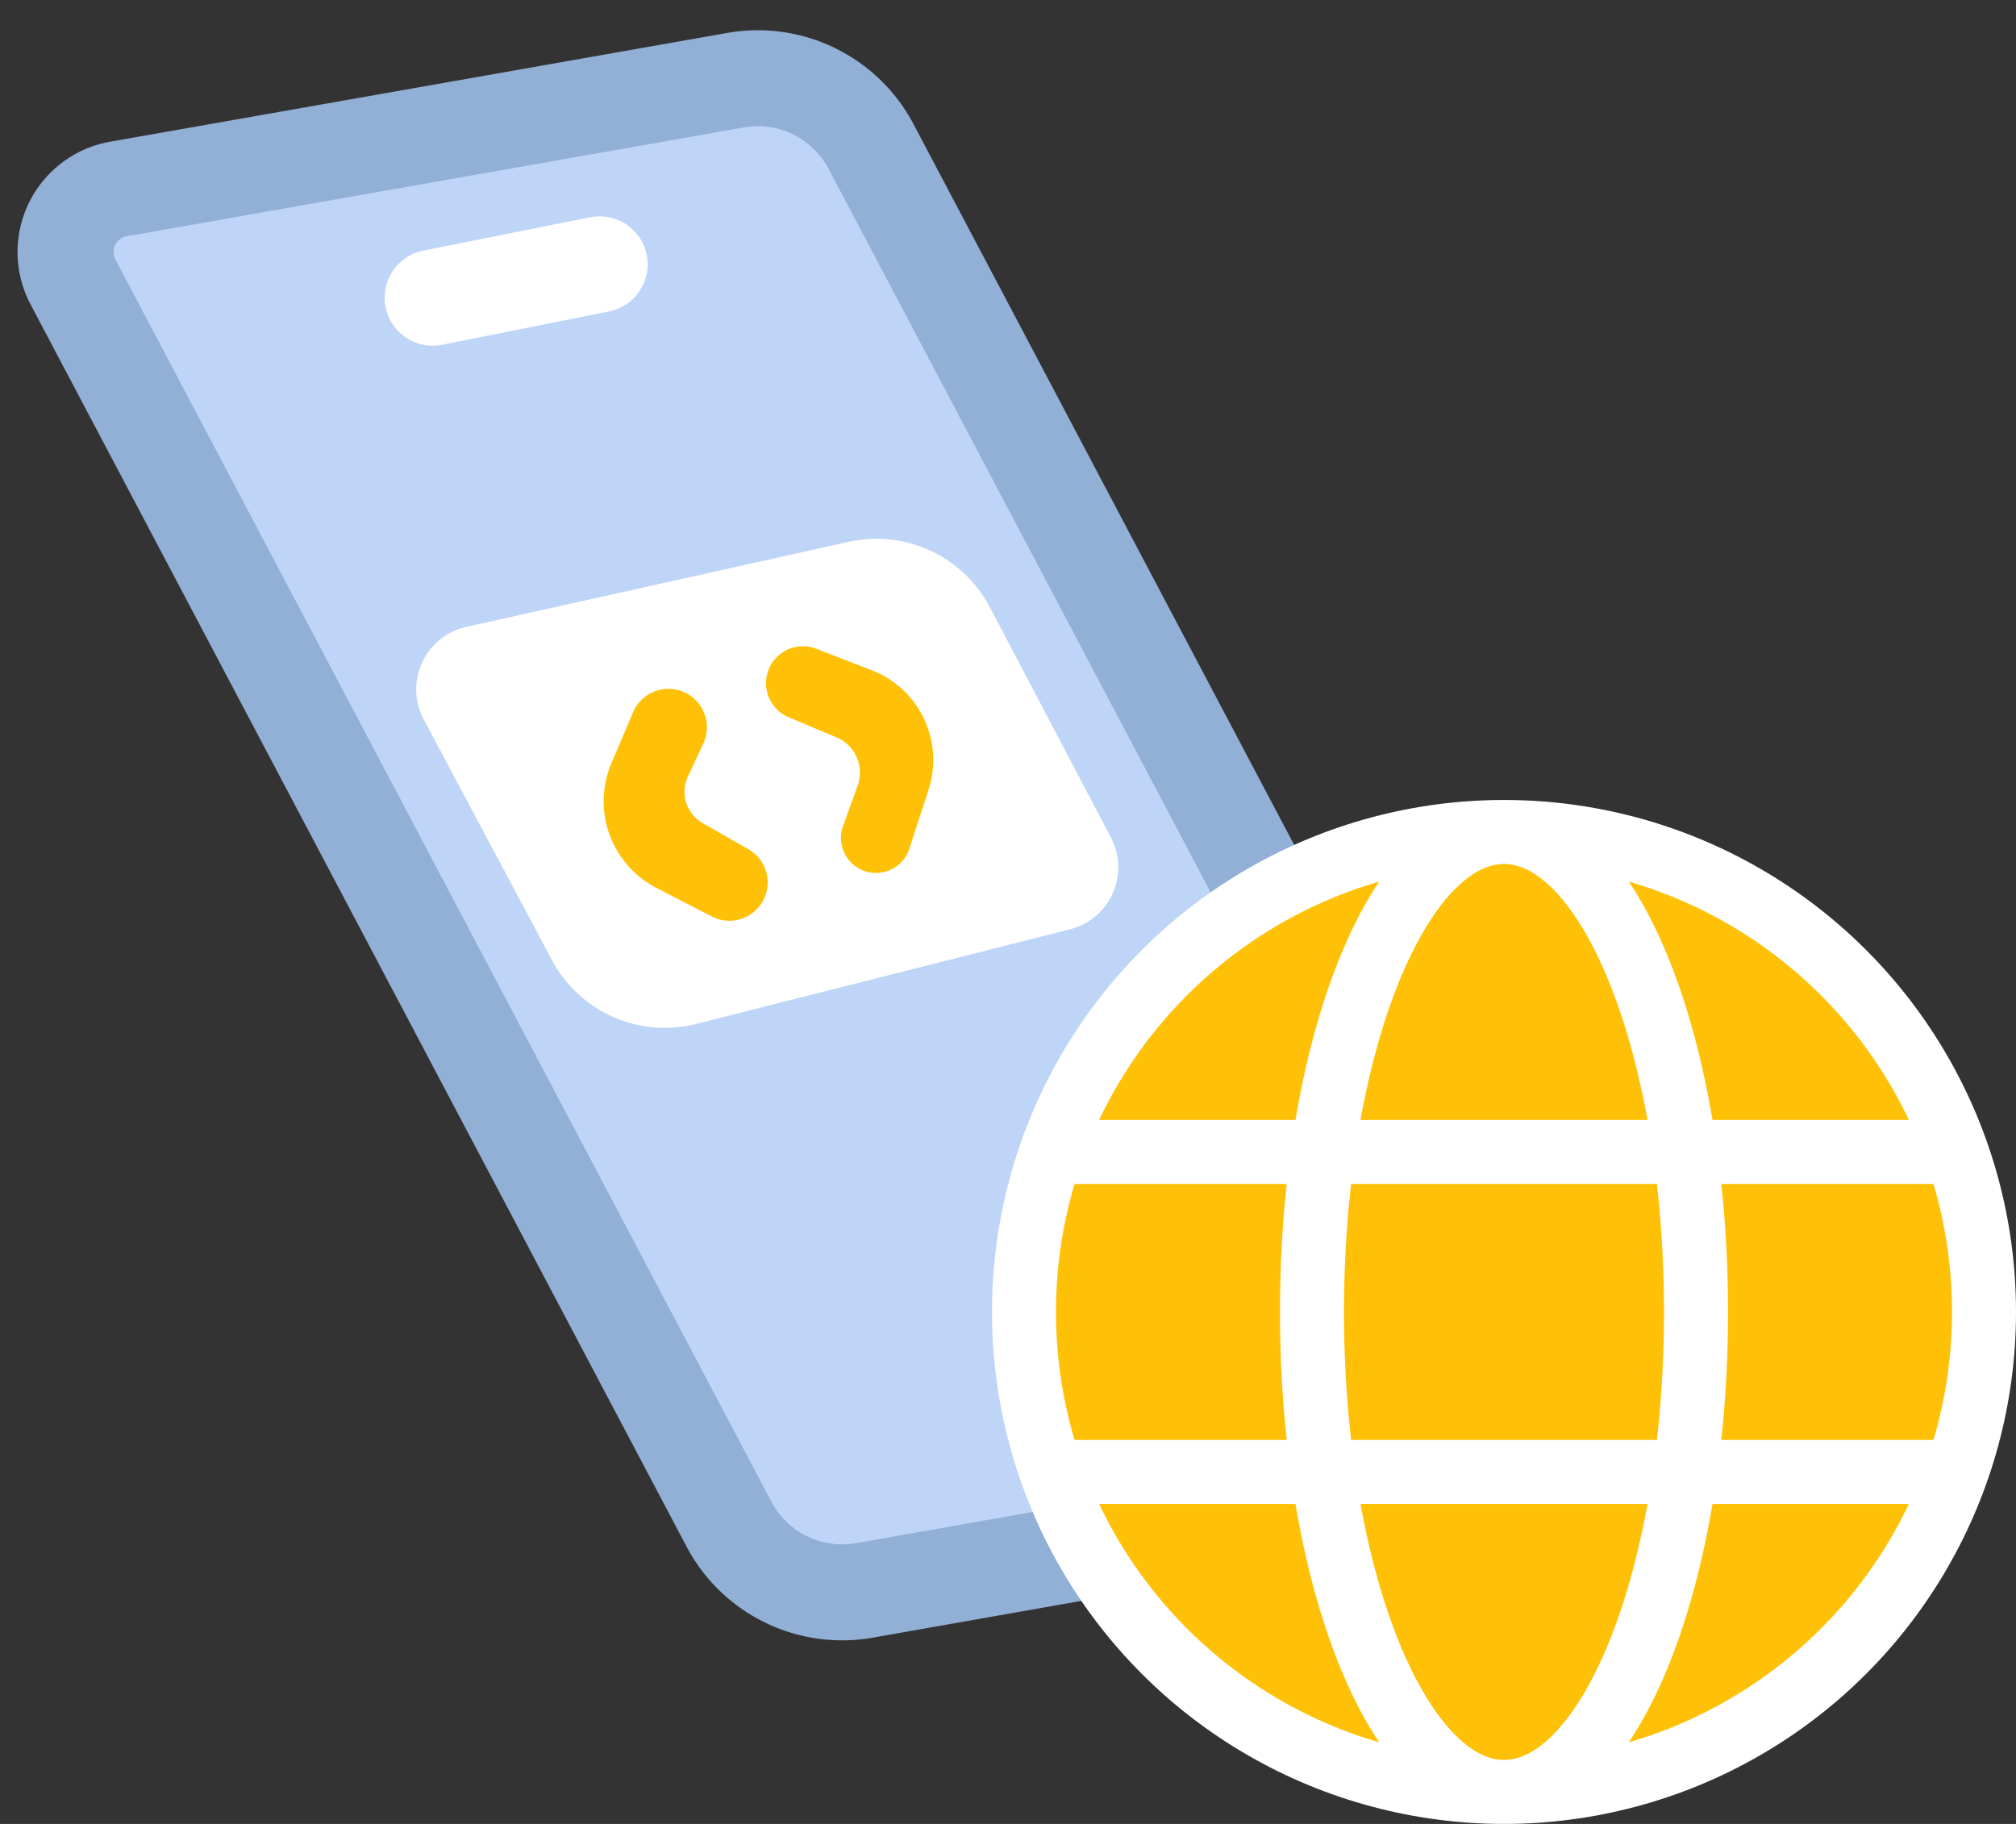
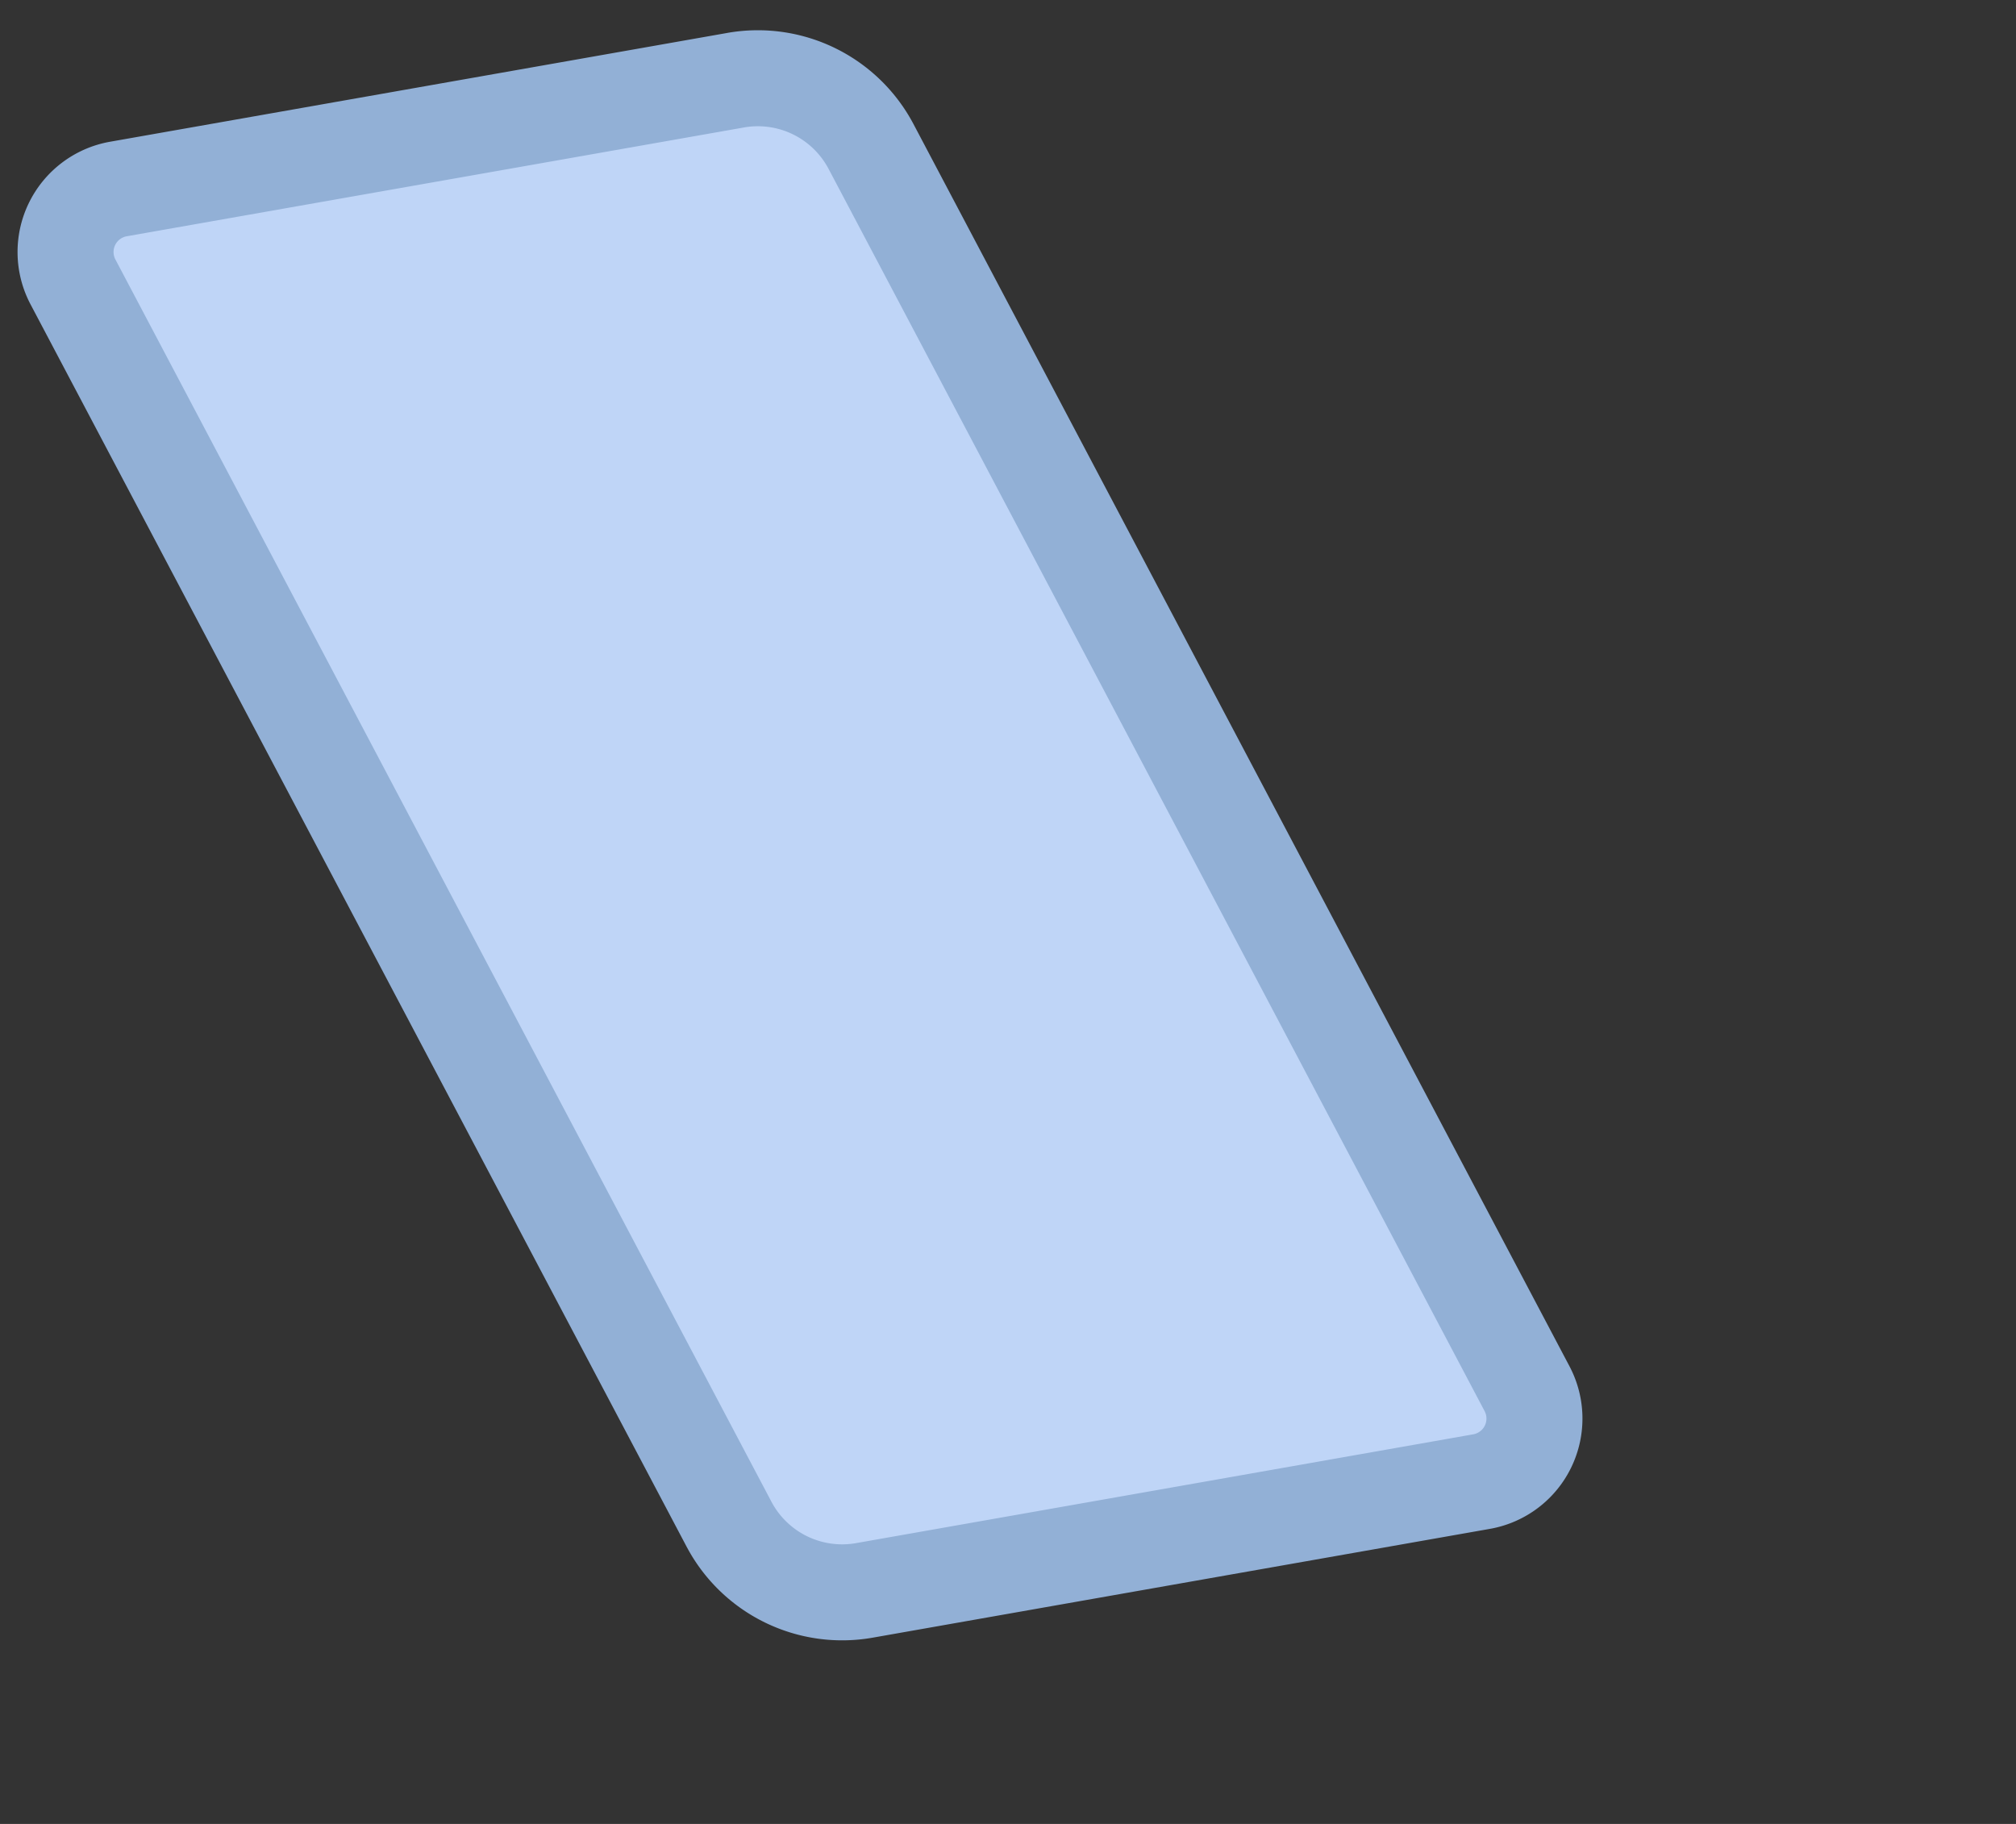
<svg xmlns="http://www.w3.org/2000/svg" width="63" height="57" fill="none" viewBox="0 0 63 57">
  <rect x="0" y="0" width="63" height="57" fill="#333333" stroke="none" />
  <path fill="#BFD5F7" stroke="#92B0D6" stroke-width="3" d="m22.99 2.506-19.287 3.4A2 2 0 0 0 2.28 8.81L22.78 47.63a4 4 0 0 0 4.232 2.072l19.286-3.4a2 2 0 0 0 1.422-2.904L27.22 4.578a4 4 0 0 0-4.232-2.072Z" />
-   <path fill="#fff" d="m26.523 16.933-11.95 2.658a2 2 0 0 0-1.331 2.892l4.005 7.518a4 4 0 0 0 4.512 1.997l11.676-2.956a2 2 0 0 0 1.28-2.87l-3.783-7.196a4 4 0 0 0-4.409-2.043Z" />
-   <path fill="#FFC107" d="m19.107 23.85.684-1.61a1.202 1.202 0 1 1 2.196.979l-.49 1.046a1.13 1.13 0 0 0 .463 1.459l1.425.814a1.197 1.197 0 0 1-1.143 2.103l-1.727-.892a3.047 3.047 0 0 1-1.408-3.9ZM29.017 24.68l-.595 1.826a1.095 1.095 0 1 1-2.07-.711l.45-1.245a1.193 1.193 0 0 0-.66-1.505l-1.483-.625a1.154 1.154 0 0 1 .866-2.14l1.724.67a3.003 3.003 0 0 1 1.768 3.73Z" />
-   <path stroke="#fff" stroke-linecap="round" stroke-width="3" d="m13.521 9.304 5.218-1.043" />
-   <circle cx="47" cy="41" r="16" fill="#fff" />
-   <path fill="#FFC107" d="M42 41c0-1.393.078-2.734.222-4h9.556c.144 1.266.222 2.607.222 4 0 1.393-.078 2.734-.222 4h-9.556A35.474 35.474 0 0 1 42 41Zm-1.79 4a37.611 37.611 0 0 1-.21-4c0-1.379.073-2.72.21-4h-6.63a14.002 14.002 0 0 0-.58 4c0 1.39.203 2.733.58 4h6.63Zm-5.863 2h6.138c.314 1.86.771 3.547 1.344 4.978.369.922.793 1.758 1.272 2.472A14.035 14.035 0 0 1 34.347 47Zm8.168 0h8.97c-.29 1.6-.69 3.032-1.17 4.235-.516 1.288-1.104 2.262-1.706 2.9-.6.634-1.144.865-1.609.865-.465 0-1.009-.231-1.609-.866-.602-.637-1.19-1.611-1.705-2.899-.481-1.203-.881-2.636-1.171-4.235Zm11 0c-.314 1.86-.771 3.547-1.344 4.978-.369.922-.793 1.758-1.272 2.472A14.035 14.035 0 0 0 59.653 47h-6.138Zm6.905-2c.377-1.267.58-2.61.58-4 0-1.39-.203-2.733-.58-4h-6.63c.137 1.28.21 2.621.21 4s-.073 2.72-.21 4h6.63ZM50.314 30.765c.481 1.203.881 2.636 1.171 4.235h-8.97c.29-1.6.69-3.032 1.17-4.235.516-1.288 1.104-2.263 1.706-2.9.598-.631 1.14-.863 1.604-.865h.008c.464 0 1.007.233 1.606.866.602.636 1.19 1.611 1.705 2.899ZM53.515 35h6.138a14.035 14.035 0 0 0-8.754-7.45c.479.714.903 1.55 1.272 2.472.573 1.431 1.03 3.118 1.344 4.978Zm-19.168 0h6.138c.314-1.86.771-3.547 1.344-4.978.369-.922.793-1.758 1.272-2.472A14.035 14.035 0 0 0 34.347 35Z" />
</svg>